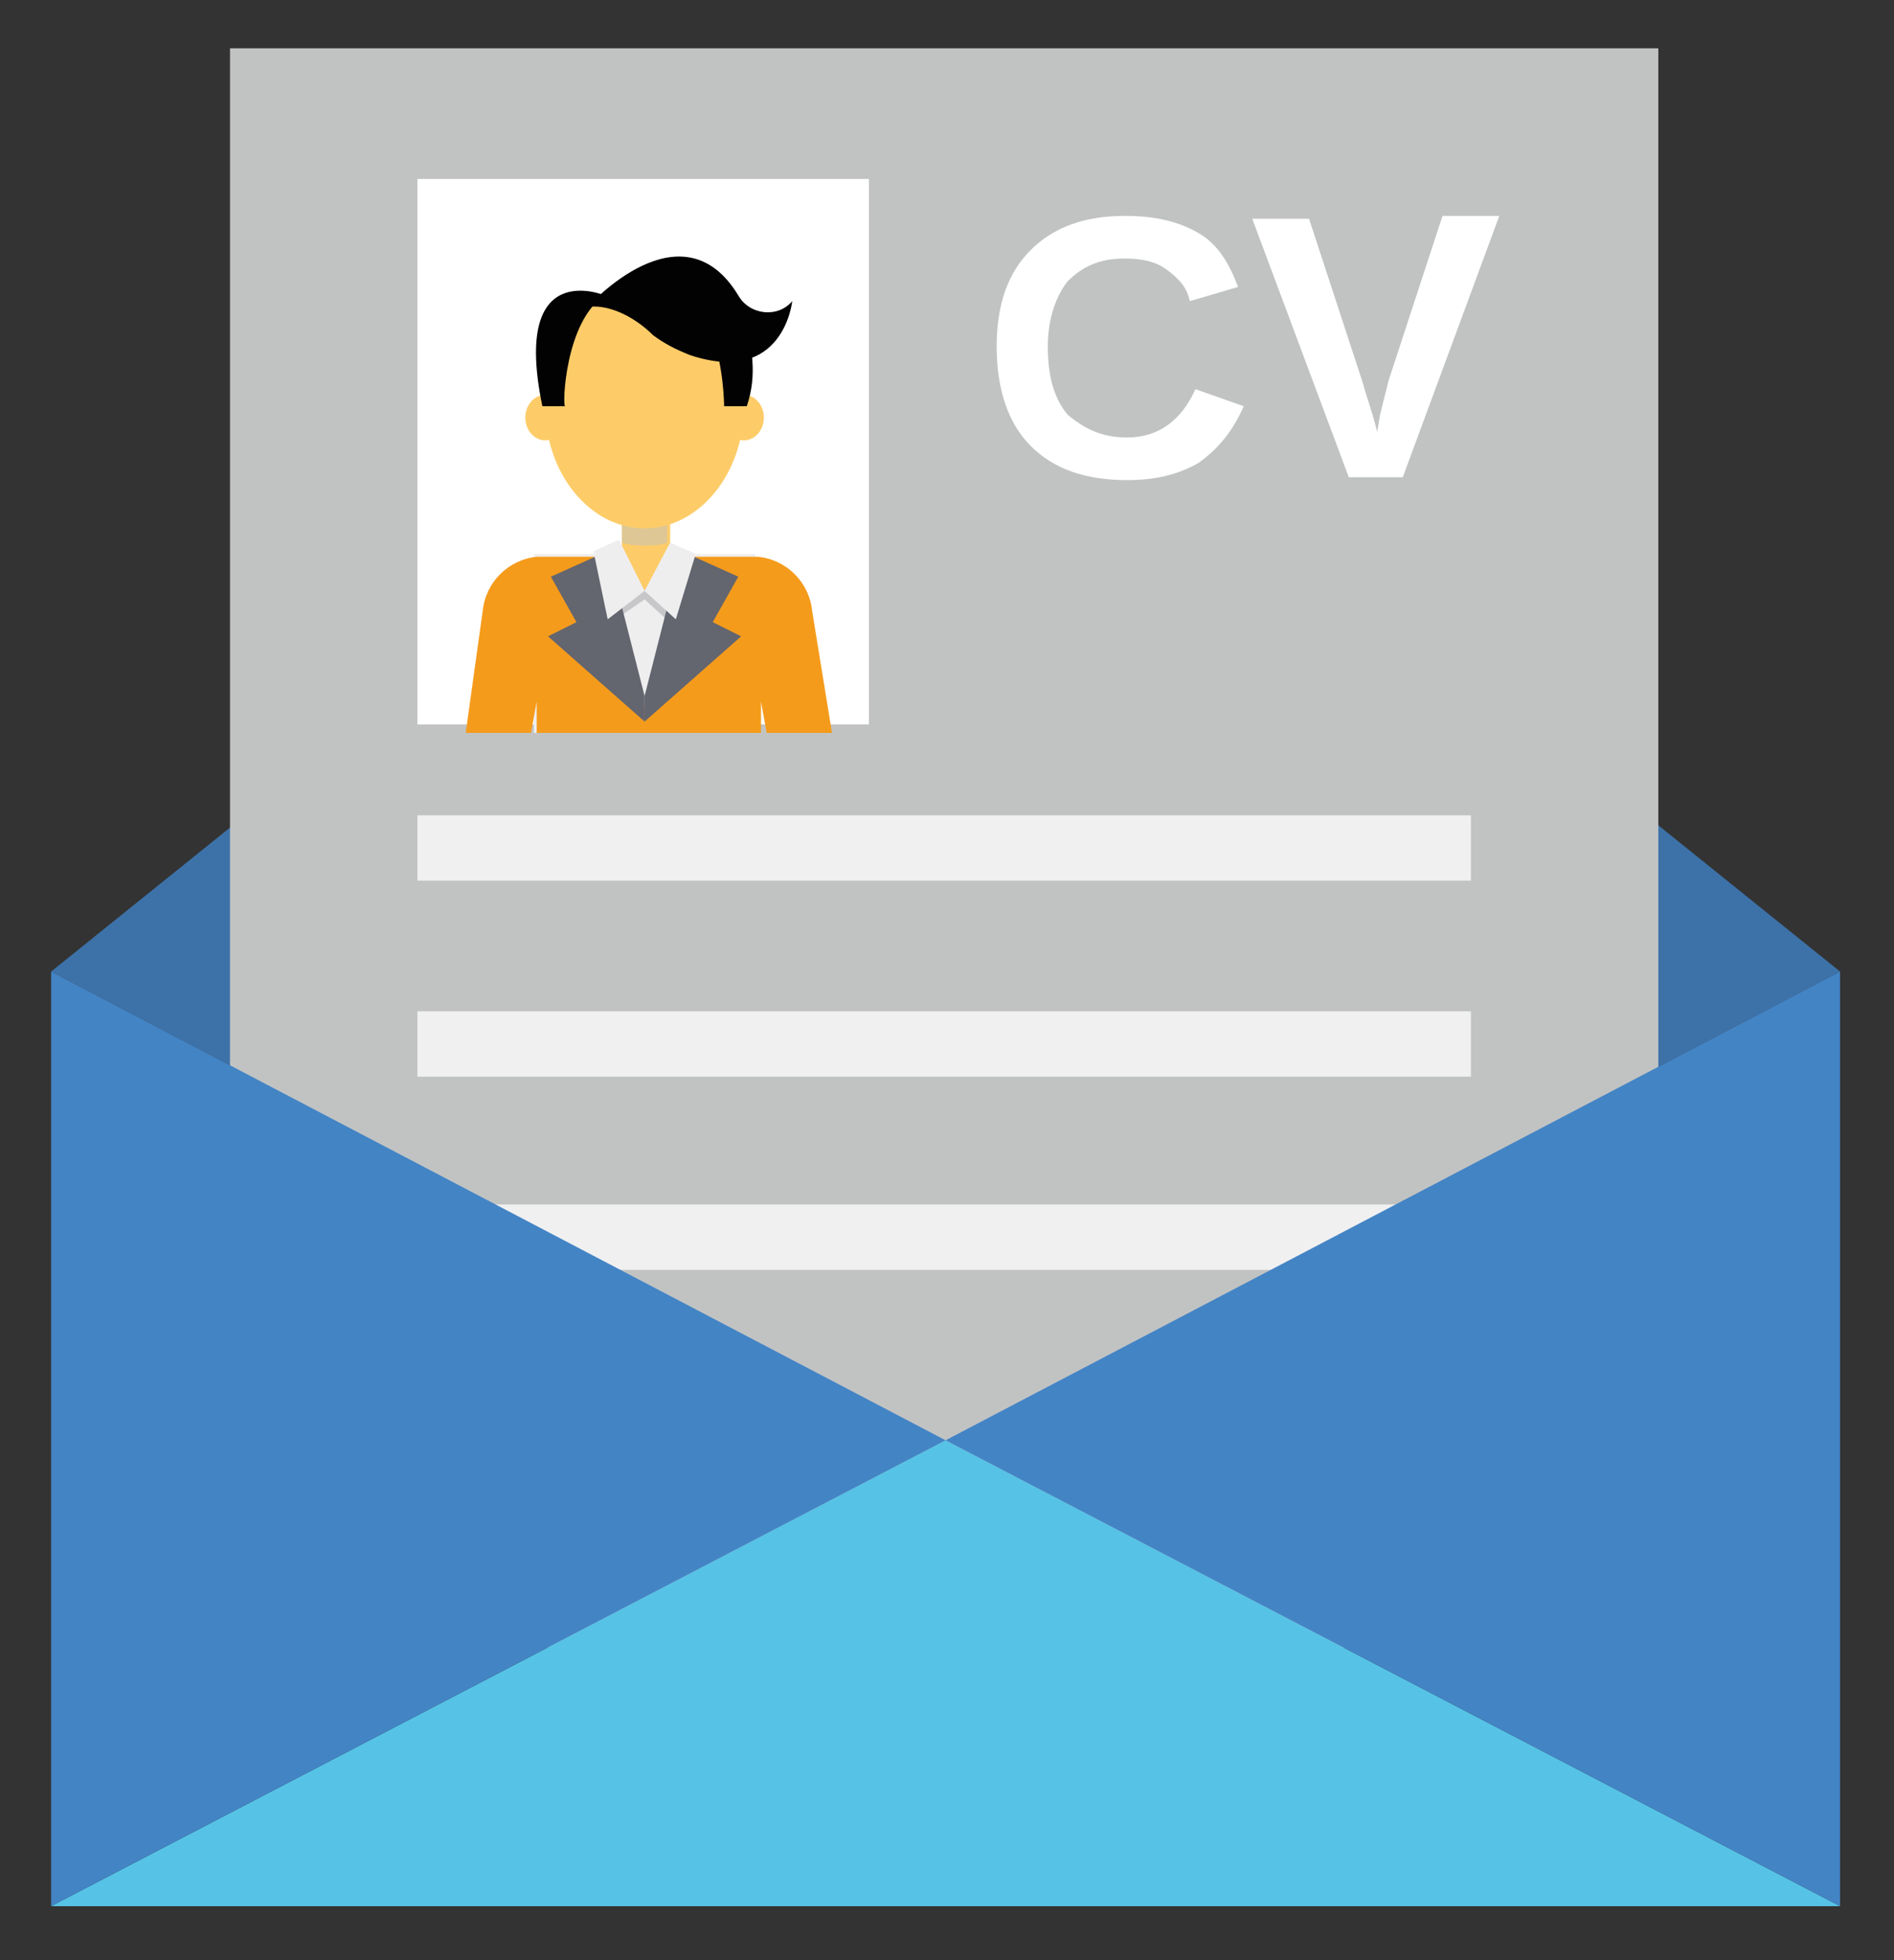
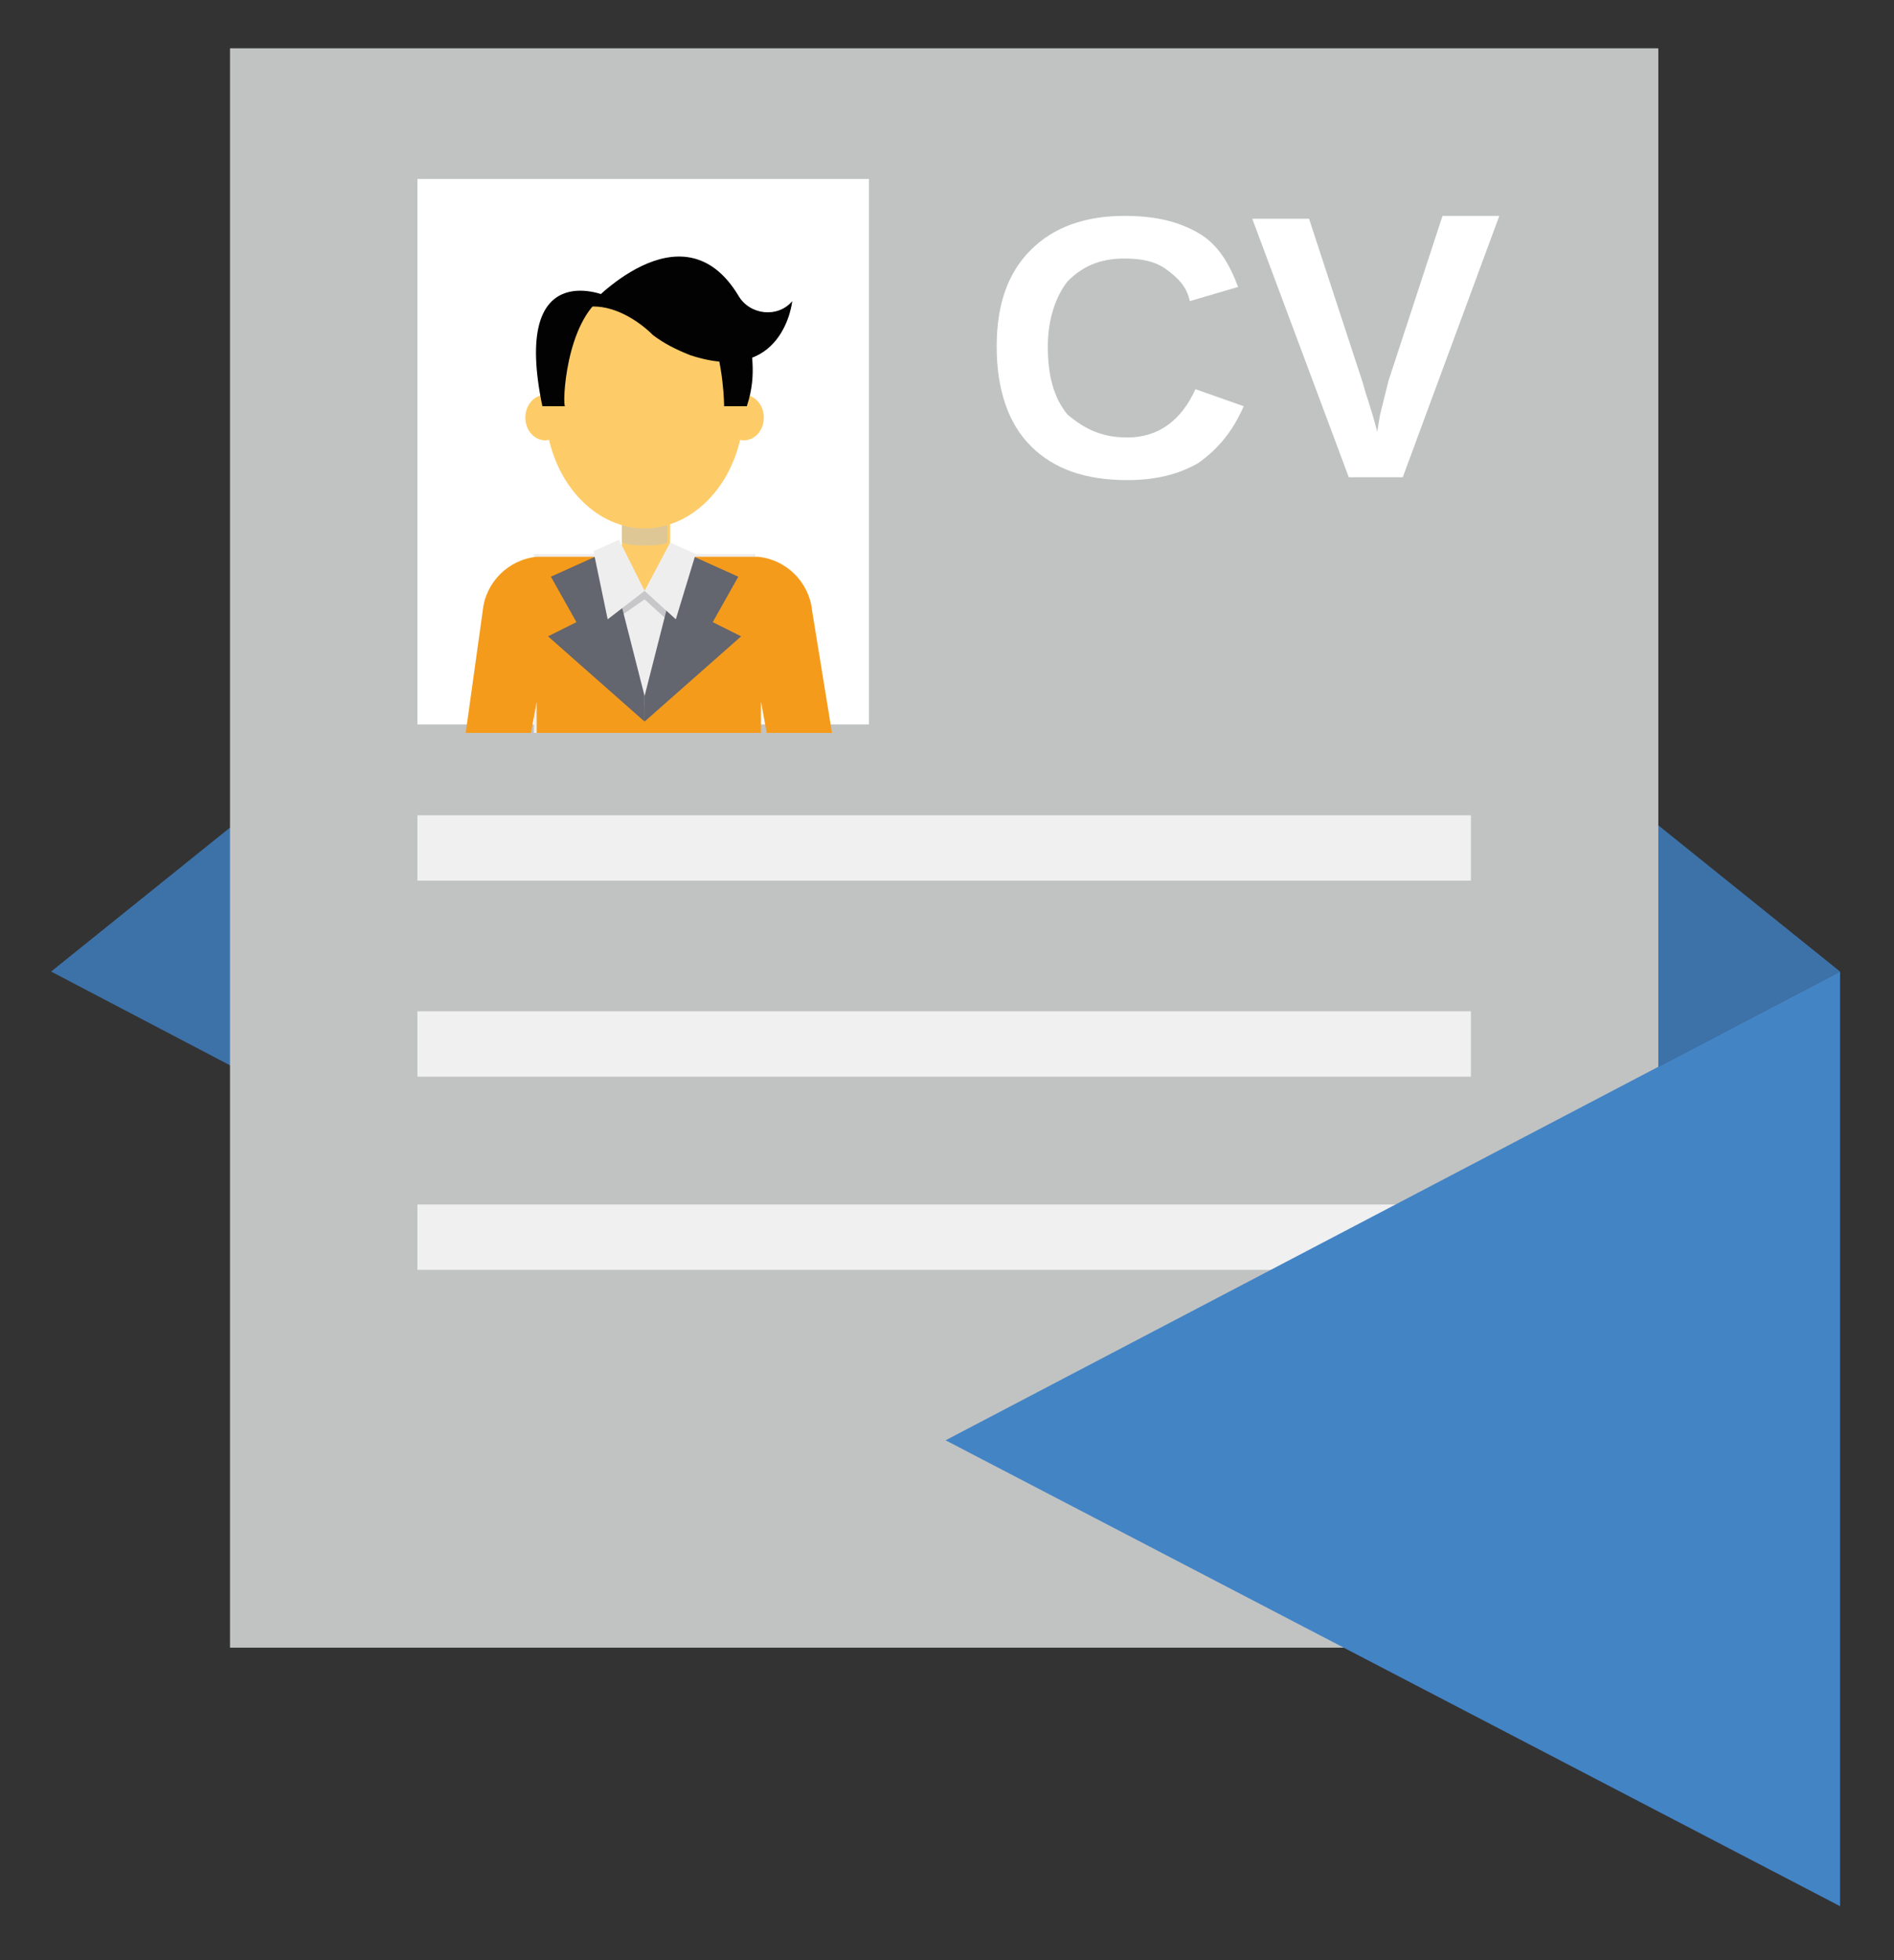
<svg xmlns="http://www.w3.org/2000/svg" id="Calque_1" x="0px" y="0px" viewBox="0 0 66.7 69" style="enable-background:new 0 0 66.7 69;" xml:space="preserve">
  <rect x="0" y="0" width="66.7" height="69" fill="#333333" stroke="none" />
  <style type="text/css">	.candid0{fill:#3D72A9;}	.candid1{fill:#C1C3C3;}	.candid2{fill:#FFFFFF;}	.candid3{fill:#F0F0F1;}	.candid4{fill:#FDCC68;}	.candid5{fill:#EFEEEF;}	.candid6{fill:#F59B1B;}	.candid7{opacity:0.65;}	.candid8{fill:#CEC5AE;}	.candid9{fill:#020203;}	.candid10{fill:#C7C7CA;}	.candid11{fill:#63656F;}	.candid12{fill:#56C3E6;}	.candid13{fill:#4384C5;}</style>
  <g>
    <path class="candid0" d="M24.8,15.7l-23,18.5l31.5,16.5l31.5-16.5l-23-18.5C36.8,11.7,29.8,11.7,24.8,15.7z" />
    <g>
      <rect x="8.1" y="1.7" class="candid1" width="50.3" height="56.3" />
      <rect x="14.7" y="6.3" class="candid2" width="15.9" height="19.2" />
      <rect x="14.7" y="28.7" class="candid3" width="37.1" height="2.3" />
      <rect x="14.7" y="35.6" class="candid3" width="37.1" height="2.3" />
      <rect x="14.7" y="42.4" class="candid3" width="37.1" height="2.3" />
      <g>
        <rect x="21.9" y="18.2" class="candid4" width="1.7" height="3.3" />
        <polygon class="candid5" points="26.6,25.8 26.6,19.5 24,19.5 22.7,20.8 21.6,19.5 18.8,19.5 18.8,25.8    " />
        <path class="candid6" d="M28.6,21.5c-0.1-1-0.9-1.8-1.9-1.9l0,0h-2.3l-1.6,5.7l-1.4-5.7h-2.5l0,0l0,0c-1,0.1-1.8,0.9-1.9,1.9    l-0.6,4.3h2.3l0.2-1.1v1.1h7.9v-1.1l0.2,1.1h2.3L28.6,21.5z" />
        <g class="candid7">
          <path class="candid8" d="M21.9,18.3v0.8c0.3,0.1,0.5,0.1,0.8,0.1s0.6,0,0.8-0.1v-0.8H21.9z" />
        </g>
        <path class="candid4" d="M26.2,14.3c0,2.4-1.6,4.3-3.5,4.3s-3.5-1.9-3.5-4.3s1.6-4.3,3.5-4.3C24.6,10,26.2,12,26.2,14.3z" />
        <ellipse class="candid4" cx="26.2" cy="14.7" rx="0.7" ry="0.8" />
        <ellipse class="candid4" cx="19.2" cy="14.7" rx="0.7" ry="0.8" />
        <path class="candid9" d="M21.3,10.4c0,0-3.3-1.4-2.2,3.9h0.8C19.8,14.3,19.9,11.3,21.3,10.4z" />
        <path class="candid9" d="M25,11.6c0.5,1.2,0.5,2.7,0.5,2.7h0.8c0.4-1.2,0.1-2,0.1-2.7H25z" />
-         <path class="candid9" d="M20.7,10.8c0,0,3.3-3.7,5.3-0.4c0.4,0.7,1.4,0.8,1.9,0.2l0,0c0,0-0.3,3-3.6,1.9c-0.5-0.2-0.9-0.4-1.3-0.7    C22.5,11.3,21.6,10.7,20.7,10.8z" />
+         <path class="candid9" d="M20.7,10.8c0,0,3.3-3.7,5.3-0.4c0.4,0.7,1.4,0.8,1.9,0.2c0,0-0.3,3-3.6,1.9c-0.5-0.2-0.9-0.4-1.3-0.7    C22.5,11.3,21.6,10.7,20.7,10.8z" />
        <polygon class="candid10" points="23.6,19.4 22.7,20.8 21.8,19.3 20.9,19.7 21.2,21 21.4,22 22.7,21.1 22.7,21.1 23.8,22.1 24.1,21     24.5,19.8    " />
        <polygon class="candid11" points="19.4,20.3 20.3,21.9 19.3,22.4 22.7,25.4 22.7,24.5 21.4,19.4    " />
        <polygon class="candid11" points="26,20.3 24,19.4 22.7,24.5 22.7,25.4 26.1,22.4 25.1,21.9    " />
        <g>
          <polygon class="candid5" points="23.6,19.1 22.7,20.8 23.8,21.8 24.5,19.5     " />
          <polygon class="candid5" points="21.8,19 22.7,20.8 21.4,21.8 20.9,19.4     " />
        </g>
      </g>
      <g>
        <path class="candid2" d="M39.7,15.4c1.1,0,1.9-0.6,2.4-1.7l1.7,0.6c-0.4,0.9-0.9,1.5-1.6,2c-0.7,0.4-1.5,0.6-2.5,0.6    c-1.5,0-2.6-0.4-3.4-1.2c-0.8-0.8-1.2-2-1.2-3.5s0.4-2.6,1.2-3.4s1.9-1.2,3.3-1.2c1.1,0,1.9,0.2,2.6,0.6c0.7,0.4,1.1,1.1,1.4,1.9    l-1.7,0.5c-0.1-0.5-0.4-0.8-0.8-1.1c-0.4-0.3-0.9-0.4-1.5-0.4c-0.9,0-1.5,0.3-2,0.8c-0.4,0.5-0.7,1.3-0.7,2.3s0.2,1.8,0.7,2.4    C38.2,15.1,38.8,15.4,39.7,15.4z" />
        <path class="candid2" d="M49.4,16.8h-1.9l-3.4-9.1h2l1.9,5.8c0.1,0.4,0.3,0.9,0.5,1.7l0.1-0.6l0.3-1.2l1.9-5.8h2L49.4,16.8z" />
      </g>
    </g>
-     <polygon class="candid12" points="1.8,67.1 64.8,67.1 33.3,50.7  " />
-     <polygon class="candid13" points="1.8,34.2 1.8,67.1 33.3,50.7  " />
    <polygon class="candid13" points="33.3,50.7 64.8,67.1 64.8,34.2  " />
  </g>
</svg>